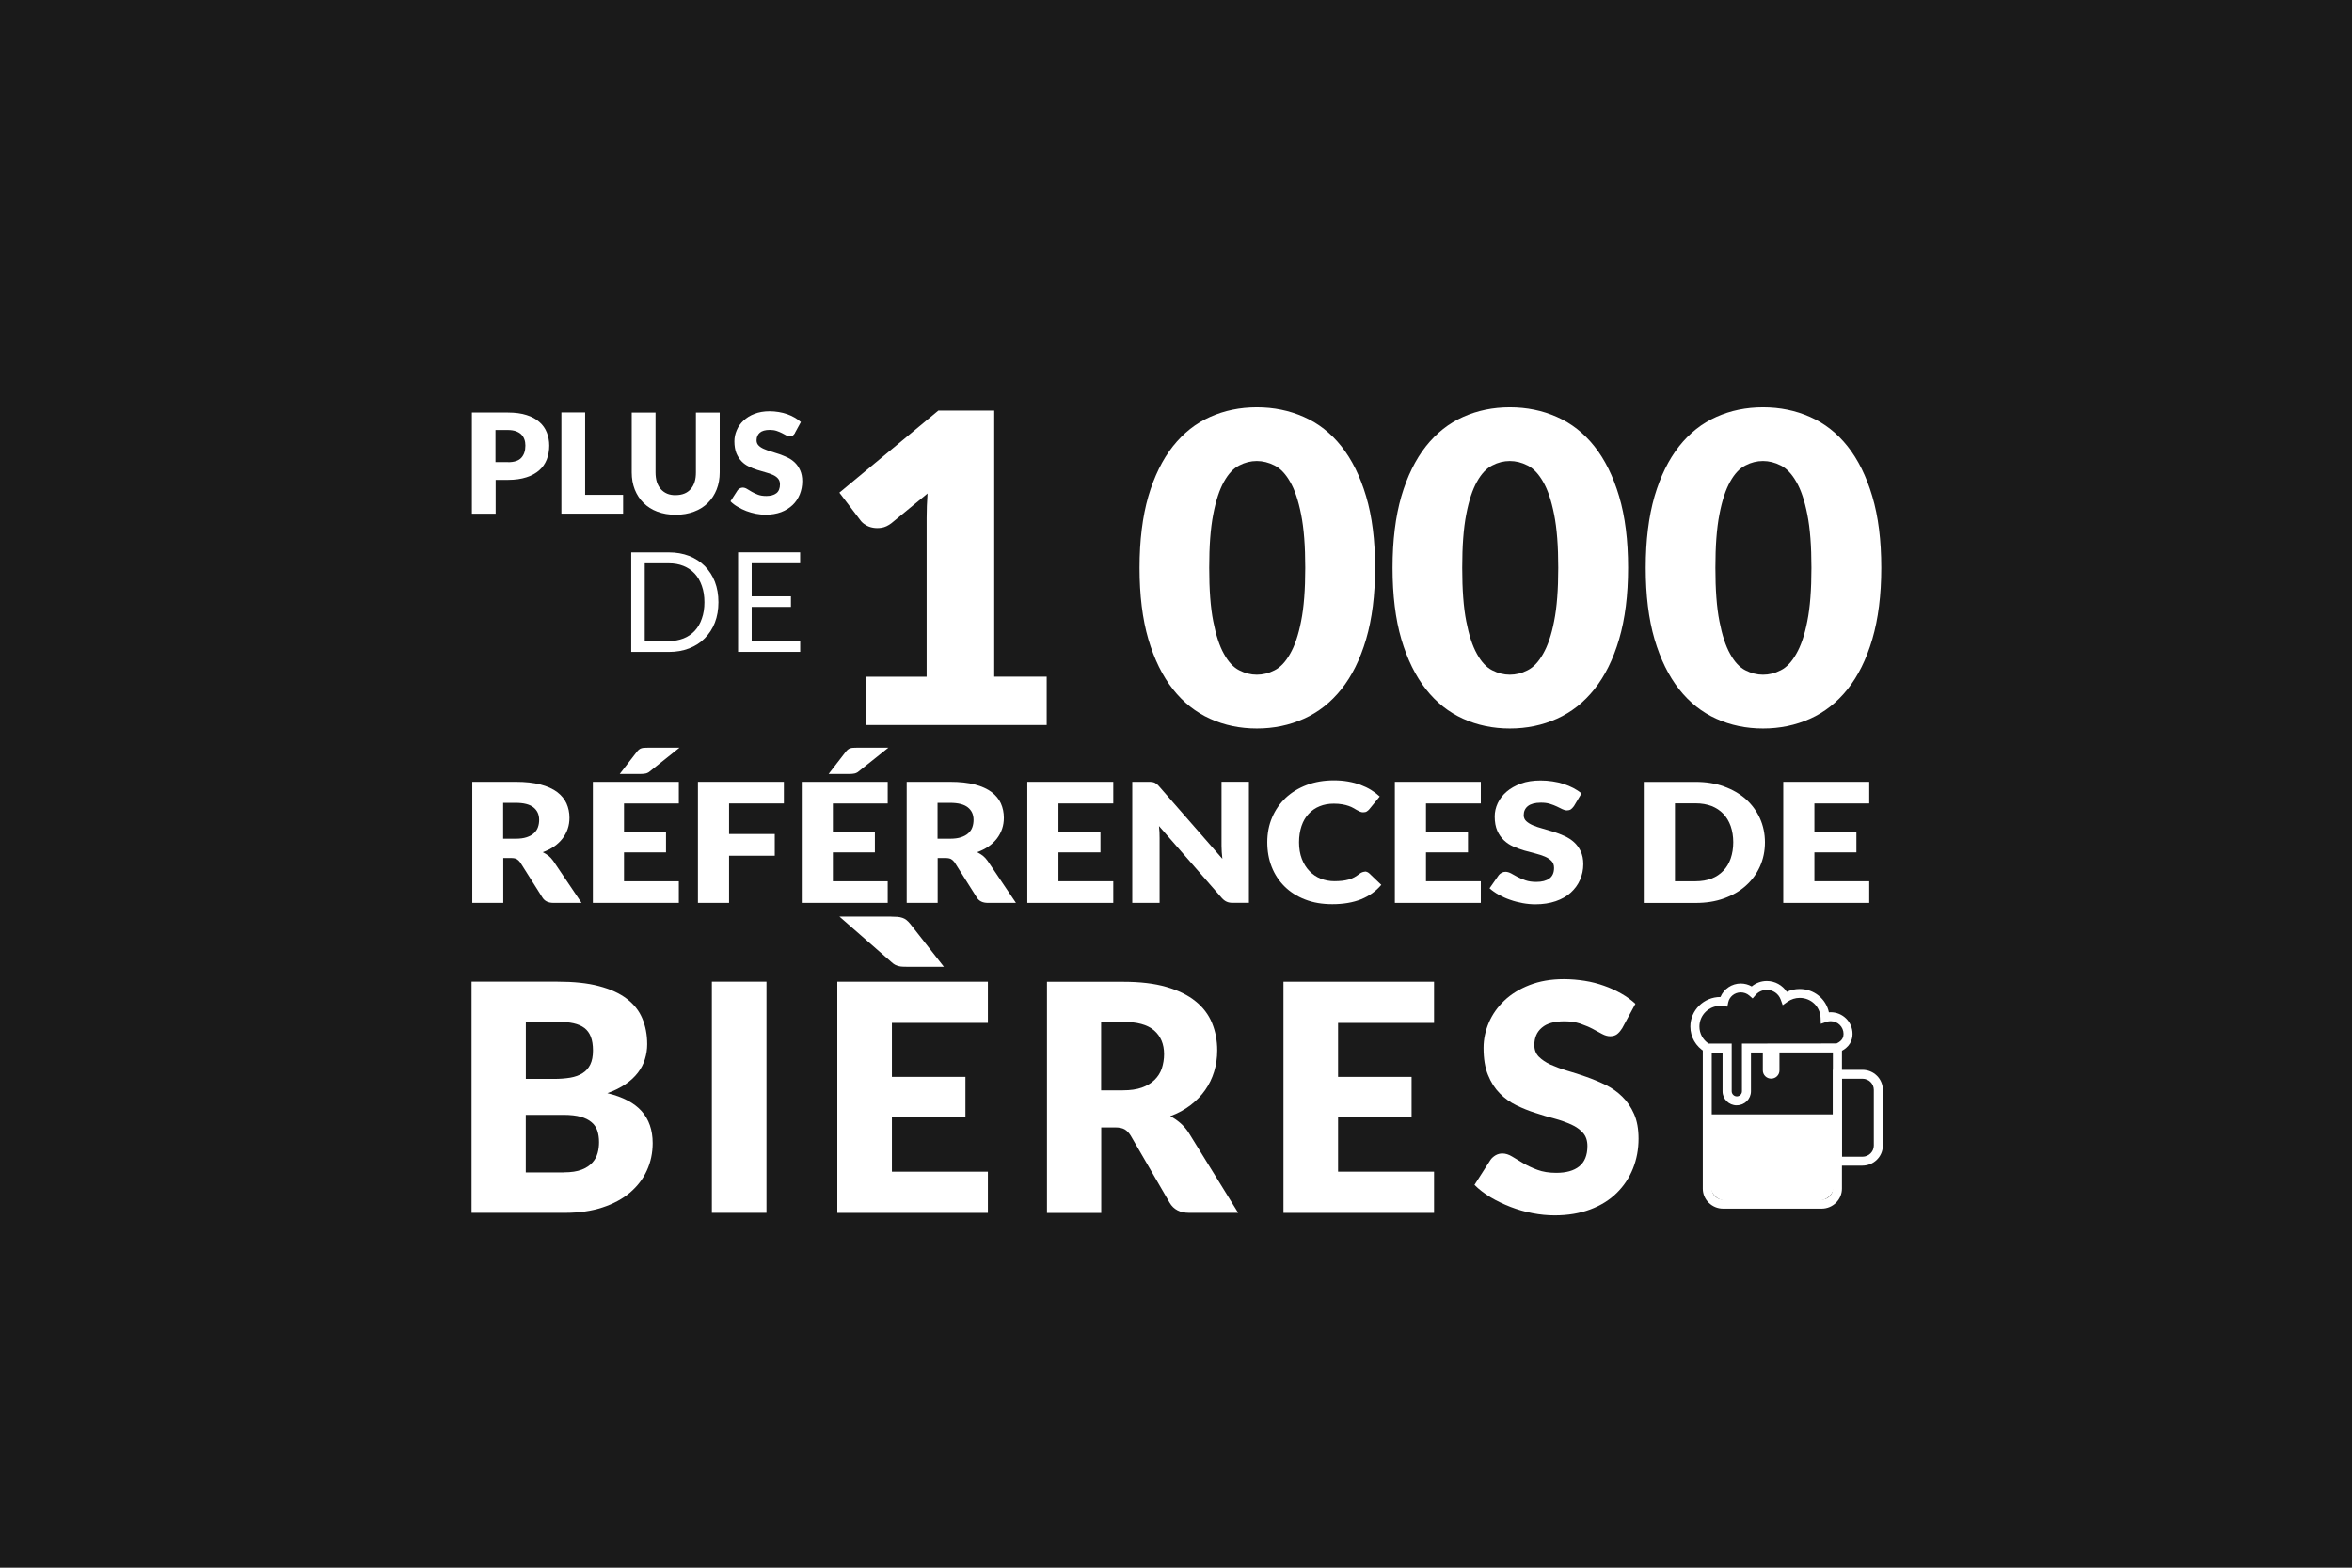
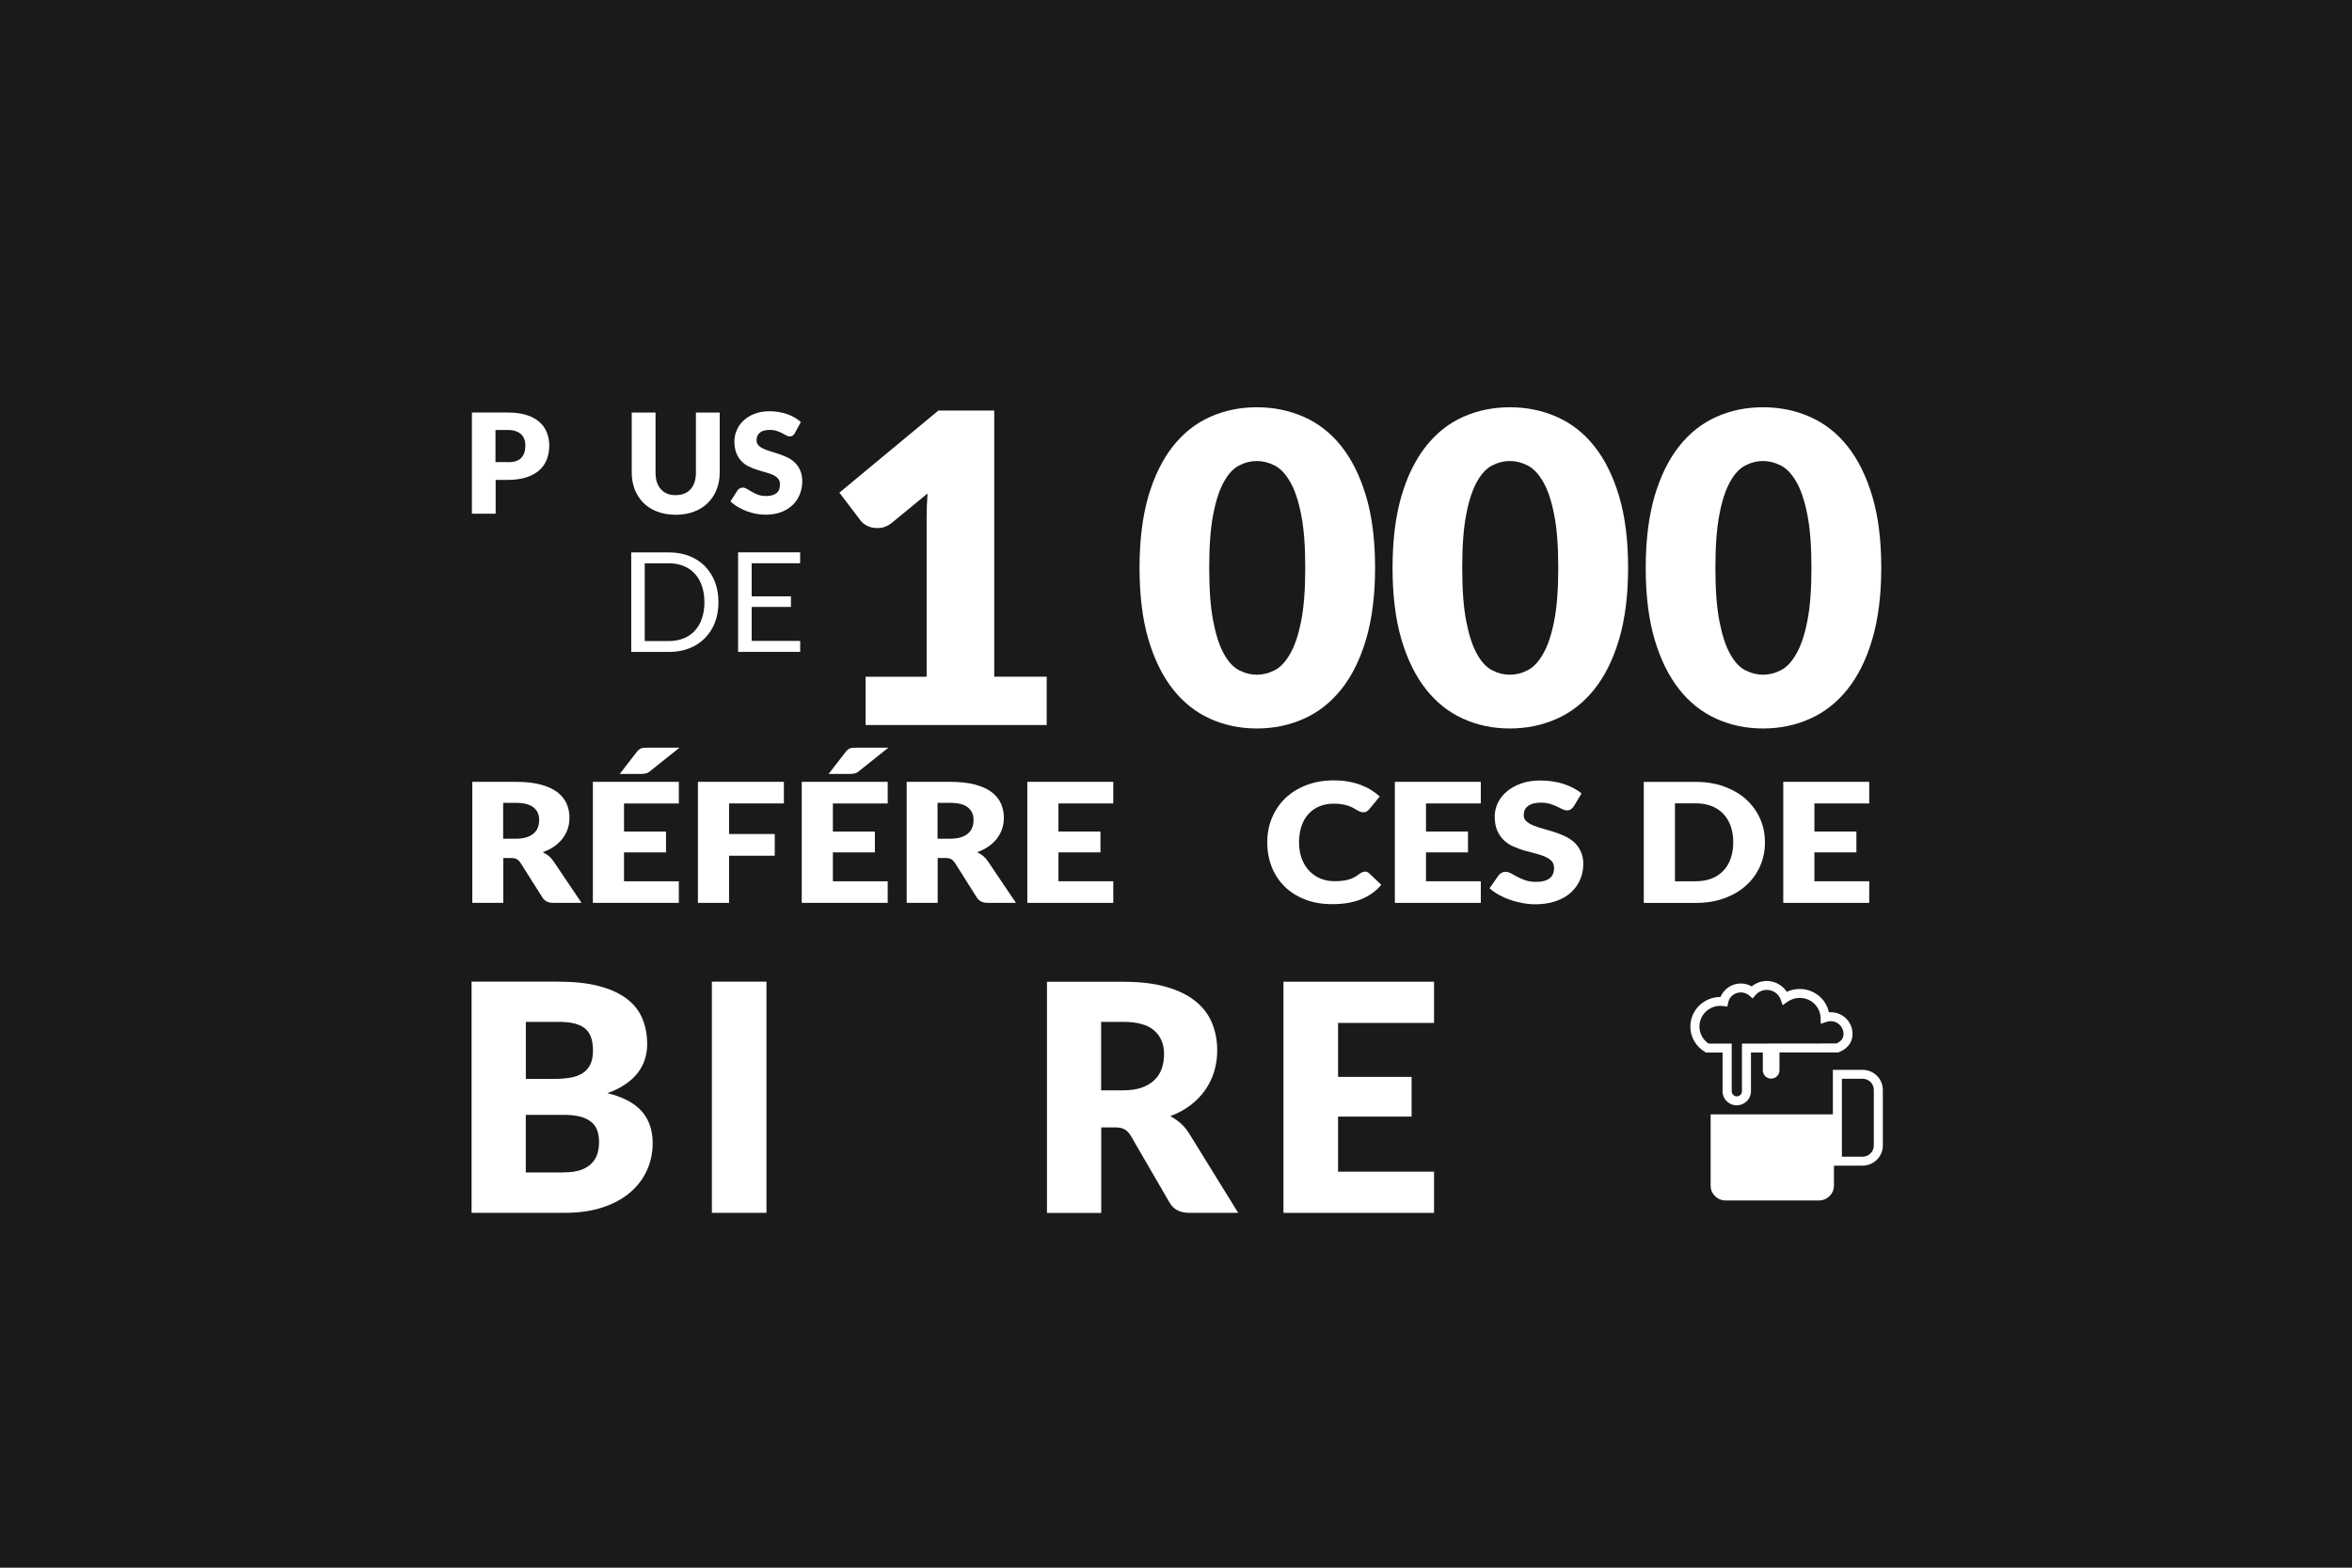
<svg xmlns="http://www.w3.org/2000/svg" id="Calque_2" viewBox="0 0 42 28">
  <defs>
    <style>.cls-1{fill:#1a1a1a;}.cls-1,.cls-2{stroke-width:0px;}.cls-2{fill:#fff;}</style>
  </defs>
  <g id="Calque_2-2">
    <rect class="cls-1" width="42" height="28" />
    <path class="cls-2" d="m30.547,19.903v1.273c0,.147.119.265.268.265h1.666c.148,0,.268-.118.268-.265v-1.273h-2.202Z" />
    <path class="cls-2" d="m33.258,20.82h-.528v-1.712h.528c.201,0,.364.16.364.358v.995c0,.197-.163.358-.364.358m-.367-.159h.367c.112,0,.203-.09.203-.199v-.995c0-.111-.091-.199-.203-.199h-.367v1.394h0Z" />
    <rect class="cls-2" x="31.184" y="18.718" width=".373" height=".068" />
-     <path class="cls-2" d="m32.81,18.718h-1.118v.068h1.038v2.442c0,.11-.091.198-.202.198h-1.759c-.111,0-.202-.089-.202-.198v-2.442h.274v-.066h-.354c-.03-.017-.056-.038-.08-.061v2.57c0,.197.163.358.363.358h1.759c.2,0,.363-.161.363-.358v-2.556c-.024.018-.051.033-.08.045" />
    <path class="cls-2" d="m31.013,19.742c-.14,0-.253-.112-.253-.25v-.693h-.295l-.019-.011c-.163-.097-.261-.266-.261-.453,0-.291.24-.528.535-.528h.003c.059-.143.201-.241.362-.241.069,0,.136.018.196.052.075-.062.17-.097.269-.097.147,0,.28.076.357.194.071-.034.15-.051.23-.051.257,0,.471.177.522.417.011,0,.021-.002.032-.002.215,0,.39.173.39.387,0,.102-.041.242-.237.324l-.014.007h-1.054v.322c0,.081-.066.146-.149.146-.081,0-.148-.065-.148-.146v-.321h-.212v.693c0,.138-.113.25-.252.25m-.092-1.102v.852c0,.049.041.091.092.091.05,0,.091-.041.091-.091v-.852l1.689-.002c.112-.051.125-.123.125-.171,0-.125-.103-.227-.229-.227-.024,0-.05.004-.074.012l-.103.035-.004-.108c-.007-.199-.17-.355-.372-.355-.078,0-.153.024-.217.068l-.087.062-.036-.101c-.038-.103-.136-.172-.248-.172-.076,0-.15.033-.2.092l-.053.061-.061-.053c-.042-.036-.096-.055-.151-.055-.109,0-.203.076-.224.18l-.015.074-.075-.01c-.019-.003-.036-.004-.05-.004-.206,0-.374.165-.374.369,0,.124.061.237.164.305h.412Z" />
    <path class="cls-2" d="m10.386,16.126h-.5c-.094,0-.159-.031-.2-.096l-.396-.627c-.019-.026-.04-.046-.063-.059-.022-.012-.056-.019-.098-.019h-.142v.801h-.553v-2.162h.776c.172,0,.319.016.441.048.122.032.221.077.298.134.076.058.132.126.167.203.035.079.053.163.053.256,0,.069-.01.137-.031.198-.021.062-.052.12-.092.173-.041.053-.091.101-.15.142s-.128.076-.205.103c.036.017.069.038.102.062.031.025.06.056.085.091l.507.752h-.001.002Zm-1.174-1.146c.075,0,.14-.009.191-.026.053-.017.097-.041.13-.071s.059-.066.073-.107c.015-.041.022-.086.022-.133,0-.096-.034-.169-.103-.224-.067-.053-.173-.08-.317-.08h-.223v.641h.227Z" />
    <path class="cls-2" d="m11.143,14.348v.504h.75v.372h-.75v.516h.979v.386h-1.535v-2.162h1.535v.386h-.979v-.002Zm.991-.994l-.53.423c-.013.011-.024.02-.038.025-.012.006-.023.01-.037.013-.014.003-.026.005-.042.006s-.032.002-.05.002h-.37l.31-.401c.013-.016.025-.027.038-.037.013-.01.026-.017.041-.021.015-.005.032-.007.051-.008.02,0,.042-.002.066-.002h.561Z" />
    <path class="cls-2" d="m13.019,14.348v.548h.816v.388h-.816v.842h-.556v-2.162h1.535v.386h-.979v-.002Z" />
    <path class="cls-2" d="m14.873,14.348v.504h.75v.372h-.75v.516h.979v.386h-1.535v-2.162h1.535v.386h-.979v-.002Zm.991-.994l-.53.423c-.013.011-.024.02-.038.025-.012.006-.023.01-.037.013-.014.003-.026.005-.042.006s-.032.002-.05.002h-.37l.31-.401c.013-.016.025-.027.038-.037.013-.01.026-.017.041-.021.015-.005.032-.007.051-.008.02,0,.042-.002.066-.002h.561Z" />
    <path class="cls-2" d="m18.143,16.126h-.5c-.094,0-.159-.031-.2-.096l-.396-.627c-.019-.026-.04-.046-.063-.059-.022-.012-.056-.019-.098-.019h-.142v.801h-.553v-2.162h.776c.172,0,.319.016.441.048.122.032.221.077.298.134.076.058.132.126.167.203.035.079.053.163.053.256,0,.069-.01.137-.031.198-.021.062-.052.12-.092.173-.041.053-.091.101-.15.142s-.128.076-.205.103c.036.017.069.038.102.062.031.025.06.056.085.091l.507.752h0,.002Zm-1.174-1.146c.075,0,.14-.009.191-.026.053-.017.097-.041.13-.071s.059-.066.073-.107c.015-.041.022-.086.022-.133,0-.096-.034-.169-.103-.224-.067-.053-.173-.08-.317-.08h-.223v.641h.227Z" />
    <path class="cls-2" d="m18.901,14.348v.504h.75v.372h-.75v.516h.979v.386h-1.535v-2.162h1.535v.386h-.979v-.002Z" />
-     <path class="cls-2" d="m22.302,13.963v2.162h-.288c-.043,0-.078-.006-.107-.019-.029-.012-.057-.033-.086-.064l-1.125-1.289c.004.038.007.076.009.112,0,.036.002.069.002.102v1.159h-.488v-2.162h.291c.023,0,.044,0,.061.003.016.002.031.006.044.011.013.006.025.014.038.023s.025.022.041.039l1.134,1.299c-.005-.041-.009-.082-.011-.121s-.004-.076-.004-.11v-1.145s.489,0,.489,0Z" />
    <path class="cls-2" d="m24.37,15.566c.013,0,.025.002.039.007.013.004.025.012.038.022l.219.209c-.096.114-.216.199-.361.258-.146.058-.317.087-.513.087-.181,0-.343-.027-.488-.084-.144-.056-.265-.133-.365-.232s-.176-.214-.23-.35c-.053-.135-.079-.281-.079-.44,0-.161.029-.31.087-.444.058-.136.14-.252.243-.35.105-.098.23-.174.376-.229.147-.055.308-.082.484-.082.09,0,.173.007.253.021s.153.033.222.059.132.056.19.092.108.074.153.116l-.186.227c-.012.015-.025.026-.043.038-.016.012-.039.017-.068.017-.02,0-.038-.004-.056-.012-.017-.008-.036-.018-.056-.028-.02-.012-.041-.023-.064-.037-.022-.014-.051-.025-.084-.037-.032-.011-.069-.021-.112-.028-.044-.008-.094-.012-.151-.012-.093,0-.176.015-.252.046-.075.03-.142.075-.196.134-.056.059-.099.132-.128.218s-.045.183-.045.293.017.208.05.295c.034.087.078.158.136.218.057.059.123.105.2.135s.158.046.245.046c.05,0,.097-.003.138-.007.042-.005.08-.012.116-.022s.069-.024.102-.041c.032-.018.063-.039.097-.065.013-.01.028-.019.043-.024.015-.007.031-.01.048-.01v-.002l-.002-.002Z" />
    <path class="cls-2" d="m25.464,14.348v.504h.75v.372h-.75v.516h.979v.386h-1.535v-2.162h1.535v.386h-.979v-.002Z" />
    <path class="cls-2" d="m28.101,14.403c-.016.023-.033.041-.051.053-.019.012-.042.018-.069.018-.025,0-.053-.007-.081-.021s-.062-.03-.098-.048c-.037-.018-.078-.033-.125-.048-.048-.015-.101-.021-.161-.021-.104,0-.18.021-.231.06-.051.04-.076.095-.076.163,0,.043.015.08.046.108s.07.053.12.074.106.04.17.057c.063.018.129.037.196.058s.131.046.195.075.121.065.171.11c.049.044.09.1.119.162.031.063.047.142.047.231,0,.101-.02.193-.058.28-.038.088-.094.163-.166.229s-.162.116-.269.153c-.106.036-.227.055-.362.055-.074,0-.15-.007-.227-.021s-.151-.033-.224-.059c-.071-.024-.14-.055-.203-.09s-.118-.073-.165-.116l.164-.234c.013-.017.03-.031.051-.042.021-.012.045-.018.069-.018.033,0,.065.01.1.028.033.019.07.039.112.062.043.022.091.043.146.062s.119.028.193.028c.101,0,.178-.021.233-.06.056-.04.084-.105.084-.19,0-.051-.015-.093-.046-.124-.03-.031-.07-.058-.12-.079s-.106-.038-.169-.055c-.063-.016-.128-.033-.195-.052-.066-.02-.131-.043-.195-.071-.063-.027-.119-.064-.169-.111s-.09-.104-.12-.172-.046-.153-.046-.255c0-.081.018-.16.054-.237.037-.078.09-.147.159-.206s.155-.108.257-.145.218-.054.349-.054c.072,0,.145.005.214.016.068.01.134.025.197.045.062.021.12.045.174.073.054.028.103.06.146.097l-.139.233h0-.002Z" />
    <path class="cls-2" d="m31.517,15.044c0,.156-.03.3-.09.433-.059.132-.144.246-.251.342-.108.097-.238.172-.391.227s-.32.081-.506.081h-.926v-2.162h.926c.186,0,.354.027.506.082s.282.13.391.226c.107.097.191.21.251.342.06.133.09.276.09.432v-.002h0Zm-.566,0c0-.107-.016-.203-.046-.29-.031-.086-.074-.158-.132-.219-.057-.06-.127-.106-.21-.139-.084-.031-.177-.048-.283-.048h-.37v1.392h.37c.106,0,.2-.017.283-.048.083-.032.153-.079.21-.139.058-.06.102-.133.132-.219.03-.087.046-.184.046-.291h0Z" />
    <path class="cls-2" d="m32.4,14.348v.504h.75v.372h-.75v.516h.979v.386h-1.535v-2.162h1.535v.386h-.979v-.002Z" />
    <path class="cls-2" d="m9.958,17.533c.288,0,.534.025.736.079.203.053.368.128.496.225s.221.213.279.351c.058.138.088.292.088.462,0,.093-.014.182-.041.268-.026.087-.068.166-.125.241-.058.075-.131.144-.221.205-.091.062-.198.116-.324.161.276.066.479.173.611.32.131.147.198.338.198.572,0,.176-.035.339-.104.489-.068.151-.17.283-.303.396s-.296.2-.491.264-.418.096-.668.096h-1.668v-4.129h1.537Zm-.568.717v1.02h.504c.107,0,.204-.008.289-.022.087-.015.159-.041.22-.08.06-.037.106-.09.138-.155.032-.066.048-.149.048-.25,0-.099-.013-.18-.038-.245s-.063-.118-.114-.157-.117-.067-.196-.085-.174-.025-.282-.025h-.568v-.002h0Zm.682,2.689c.128,0,.233-.016.315-.048.08-.031.145-.074.19-.125.046-.05.077-.108.095-.172.018-.064.025-.13.025-.195,0-.076-.01-.144-.03-.204-.02-.06-.055-.111-.104-.152-.049-.042-.113-.074-.193-.097-.08-.022-.182-.034-.305-.034h-.676v1.028h.682-.001.002Z" />
    <path class="cls-2" d="m13.687,21.662h-.975v-4.129h.975v4.129Z" />
-     <path class="cls-2" d="m15.927,18.271v.963h1.313v.709h-1.313v.984h1.714v.736h-2.689v-4.129h2.689v.736h-1.714Zm-.014-1.899c.044,0,.081.002.114.004.033.003.062.009.088.018.025.008.05.021.071.038s.045.04.069.07l.6.765h-.649c-.034,0-.063,0-.089-.002s-.048-.004-.069-.01c-.022-.006-.044-.014-.063-.023-.02-.011-.042-.026-.064-.047l-.931-.814h.923Z" />
    <path class="cls-2" d="m22.112,21.662h-.877c-.162,0-.278-.06-.349-.181l-.695-1.198c-.032-.051-.068-.089-.108-.112s-.098-.035-.172-.035h-.246v1.528h-.969v-4.129h1.359c.303,0,.56.03.773.092.213.062.387.147.522.257.135.109.233.239.294.389.061.149.092.312.092.486,0,.135-.018.261-.055.381-.036.119-.09.229-.16.329s-.158.191-.263.271-.224.145-.361.195c.063.032.122.073.178.121s.106.105.149.171l.888,1.437h0v-.002Zm-2.059-2.188c.132,0,.244-.016.337-.049s.168-.079.228-.138c.059-.058.103-.127.129-.205.025-.078.04-.162.04-.254,0-.181-.06-.322-.179-.425s-.305-.152-.555-.152h-.39v1.223h.39Z" />
    <path class="cls-2" d="m23.894,18.271v.963h1.313v.709h-1.313v.984h1.714v.736h-2.689v-4.129h2.689v.736h-1.714Z" />
-     <path class="cls-2" d="m28.963,18.371c-.029.046-.059.08-.091.103-.031.022-.071.034-.121.034-.044,0-.092-.014-.143-.041s-.107-.058-.172-.093c-.063-.033-.138-.063-.219-.092-.083-.027-.176-.041-.281-.041-.181,0-.317.038-.404.115-.09.076-.133.18-.133.31,0,.084.026.152.079.207.054.054.124.102.211.142.088.039.186.076.298.109.111.032.226.069.342.11s.231.089.343.143c.111.055.211.125.297.21.088.085.157.188.211.31s.08.27.08.441c0,.19-.034.37-.101.536s-.164.311-.291.435c-.126.124-.283.222-.47.292-.187.07-.398.106-.636.106-.129,0-.262-.013-.397-.039-.134-.026-.265-.063-.391-.112s-.244-.105-.355-.171-.208-.141-.289-.222l.286-.447c.022-.032.053-.059.091-.082.037-.021.077-.032.121-.032.058,0,.115.019.173.054.059.036.124.076.198.119s.158.084.254.119c.096.036.209.054.338.054.176,0,.313-.038.409-.115s.147-.197.147-.364c0-.097-.026-.175-.079-.235-.054-.061-.124-.111-.211-.15-.088-.039-.186-.075-.296-.105-.111-.029-.225-.062-.341-.101-.117-.036-.231-.083-.341-.136-.111-.054-.21-.125-.296-.212-.088-.089-.158-.197-.211-.329-.054-.131-.08-.293-.08-.485,0-.154.032-.306.095-.453s.156-.278.278-.394.272-.207.449-.276c.178-.069.381-.105.611-.105.128,0,.253.011.374.03s.236.049.345.088c.109.038.211.085.306.139s.179.115.254.183l-.24.444v-.003.002Z" />
    <path class="cls-2" d="m18.691,12.087v.862h-3.234v-.862h1.09v-2.832c0-.071.002-.145.004-.219.003-.073.007-.147.012-.222l-.647.532c-.058.043-.113.069-.17.079-.056.009-.108.009-.157,0-.05-.009-.094-.025-.132-.05-.04-.024-.067-.049-.087-.075l-.381-.501,1.768-1.467h.997v4.754h.937Z" />
    <path class="cls-2" d="m24.555,10.141c0,.489-.054.914-.16,1.275s-.254.658-.442.894-.412.412-.67.527c-.259.116-.538.174-.839.174s-.58-.058-.835-.174c-.256-.115-.478-.291-.664-.527s-.333-.534-.439-.894c-.105-.359-.157-.784-.157-1.275s.053-.915.157-1.276c.106-.359.252-.657.439-.894.187-.236.408-.411.664-.525.256-.115.534-.172.835-.172s.581.057.839.172c.259.114.483.289.67.525.188.237.335.534.442.894s.16.784.16,1.276Zm-1.247,0c0-.389-.024-.706-.074-.954-.049-.248-.114-.442-.197-.583-.081-.142-.174-.239-.278-.291-.104-.053-.209-.079-.316-.079s-.211.025-.314.079c-.103.052-.194.149-.273.291-.079.141-.144.335-.191.583-.049.248-.072.566-.072.954s.023.708.072.955c.048.247.111.441.191.583.078.143.17.241.273.293.103.053.207.079.314.079s.212-.025.316-.079c.105-.052.197-.15.278-.293.083-.143.149-.336.197-.583.05-.247.074-.566.074-.955Z" />
    <path class="cls-2" d="m29.073,10.141c0,.489-.054.914-.16,1.275s-.254.658-.442.894-.412.412-.67.527c-.259.116-.538.174-.839.174s-.58-.058-.835-.174c-.256-.115-.478-.291-.664-.527s-.333-.534-.439-.894c-.105-.359-.157-.784-.157-1.275s.053-.915.157-1.276c.106-.359.252-.657.439-.894.187-.236.408-.411.664-.525.256-.115.534-.172.835-.172s.581.057.839.172c.259.114.483.289.67.525.188.237.335.534.442.894s.16.784.16,1.276Zm-1.247,0c0-.389-.024-.706-.074-.954-.049-.248-.114-.442-.197-.583-.081-.142-.174-.239-.278-.291-.104-.053-.209-.079-.316-.079s-.211.025-.314.079c-.103.052-.194.149-.273.291-.079.141-.144.335-.191.583-.049.248-.072.566-.072.954s.023.708.072.955c.048.247.111.441.191.583.078.143.17.241.273.293.103.053.207.079.314.079s.212-.025.316-.079c.105-.052.197-.15.278-.293.083-.143.149-.336.197-.583.05-.247.074-.566.074-.955Z" />
    <path class="cls-2" d="m33.594,10.141c0,.489-.054.914-.16,1.275s-.254.658-.442.894-.412.412-.67.527c-.259.116-.538.174-.839.174s-.58-.058-.835-.174c-.256-.115-.478-.291-.664-.527s-.333-.534-.439-.894c-.105-.359-.157-.784-.157-1.275s.053-.915.157-1.276c.106-.359.252-.657.439-.894.187-.236.408-.411.664-.525.256-.115.534-.172.835-.172s.581.057.839.172c.259.114.483.289.67.525.188.237.335.534.442.894s.16.784.16,1.276Zm-1.247,0c0-.389-.024-.706-.074-.954-.049-.248-.114-.442-.197-.583-.081-.142-.174-.239-.278-.291-.104-.053-.209-.079-.316-.079s-.211.025-.314.079c-.103.052-.194.149-.273.291-.079.141-.144.335-.191.583-.049.248-.072.566-.072.954s.023.708.072.955c.048.247.111.441.191.583.078.143.17.241.273.293.103.053.207.079.314.079s.212-.025.316-.079c.105-.052.197-.15.278-.293.083-.143.149-.336.197-.583.05-.247.074-.566.074-.955Z" />
    <path class="cls-2" d="m9.072,7.368c.129,0,.239.015.332.045.093.029.169.071.229.125.06.052.104.115.132.187.028.071.043.149.043.233,0,.091-.015.173-.044.249-.03.075-.074.14-.134.192-.061.054-.138.097-.23.126-.093.03-.202.046-.328.046h-.221v.604h-.424v-1.808h.645,0Zm0,.887c.11,0,.19-.026.238-.079s.072-.125.072-.219c0-.041-.006-.079-.019-.113-.012-.033-.031-.062-.057-.088-.025-.023-.058-.042-.097-.056-.039-.013-.086-.02-.14-.02h-.221v.573h.223v.002Z" />
-     <path class="cls-2" d="m11.127,8.839v.335h-1.102v-1.808h.424v1.472h.678Z" />
    <path class="cls-2" d="m12.068,8.843c.057,0,.107-.009.152-.027s.083-.045.114-.081c.031-.034.054-.077.07-.127s.023-.107.023-.17v-1.07h.425v1.07c0,.11-.018.212-.055.305s-.089.172-.156.239-.15.12-.248.156c-.097.037-.206.056-.327.056-.122,0-.232-.019-.329-.056-.097-.036-.179-.089-.246-.156-.067-.066-.119-.147-.156-.239-.036-.093-.054-.194-.054-.305v-1.07h.425v1.069c0,.063.008.121.023.171.017.05.04.093.071.128.031.034.068.062.113.081s.096.027.152.027h.003Z" />
    <path class="cls-2" d="m14.196,7.735c-.013.02-.025.034-.04.045-.014.01-.032.015-.054.015-.019,0-.04-.006-.062-.019-.022-.012-.048-.024-.075-.04-.028-.015-.06-.027-.096-.04-.037-.012-.077-.018-.123-.018-.079,0-.14.017-.178.05s-.058.079-.058.136c0,.036.011.066.035.091.023.024.054.045.093.062.038.017.081.032.13.047s.099.03.15.048.101.039.15.062c.049.023.092.055.13.092s.068.083.092.137c.023.053.036.117.036.192,0,.084-.015.161-.044.234-.03.073-.071.137-.127.19s-.124.097-.206.128c-.081.03-.175.046-.278.046-.057,0-.114-.006-.174-.017-.059-.012-.115-.028-.171-.049-.055-.021-.106-.046-.155-.076-.049-.028-.092-.061-.127-.097l.126-.195c.01-.015.022-.026.039-.035.017-.01.035-.015.054-.015.024,0,.051.008.075.023.025.016.055.033.087.052.033.019.069.036.111.052s.092.023.149.023c.076,0,.136-.017.179-.05s.064-.087.064-.159c0-.042-.012-.077-.036-.104-.022-.026-.054-.048-.092-.065-.039-.017-.081-.032-.13-.045-.049-.014-.099-.028-.149-.044-.052-.017-.102-.036-.149-.06-.049-.023-.093-.054-.13-.093-.038-.039-.068-.087-.093-.145-.022-.057-.035-.128-.035-.212,0-.067.014-.134.042-.198.026-.064.067-.122.121-.172.054-.051.119-.092.197-.121.077-.03.167-.046.268-.046.056,0,.11.005.164.014.053.009.104.021.151.038s.092.037.133.061.078.05.111.08l-.106.194.002.003h0Z" />
    <path class="cls-2" d="m12.829,10.757c0,.133-.021.254-.063.363s-.104.202-.181.28c-.077.079-.171.139-.28.181s-.23.063-.362.063h-.671v-1.778h.671c.132,0,.253.021.362.063s.203.104.28.181c.077.079.139.172.181.281s.063.231.063.364c0,0,0,.002,0,.002Zm-.25,0c0-.109-.015-.207-.046-.293-.03-.087-.072-.159-.127-.219-.056-.06-.122-.105-.201-.137s-.167-.047-.264-.047h-.428v1.389h.428c.097,0,.185-.016.264-.047s.146-.077.201-.136.098-.132.127-.219c.031-.086.046-.183.046-.292h0Z" />
    <path class="cls-2" d="m14.289,11.448v.195h-1.109v-1.778h1.108v.195h-.865v.591h.701v.189h-.701v.607h.866Z" />
  </g>
</svg>